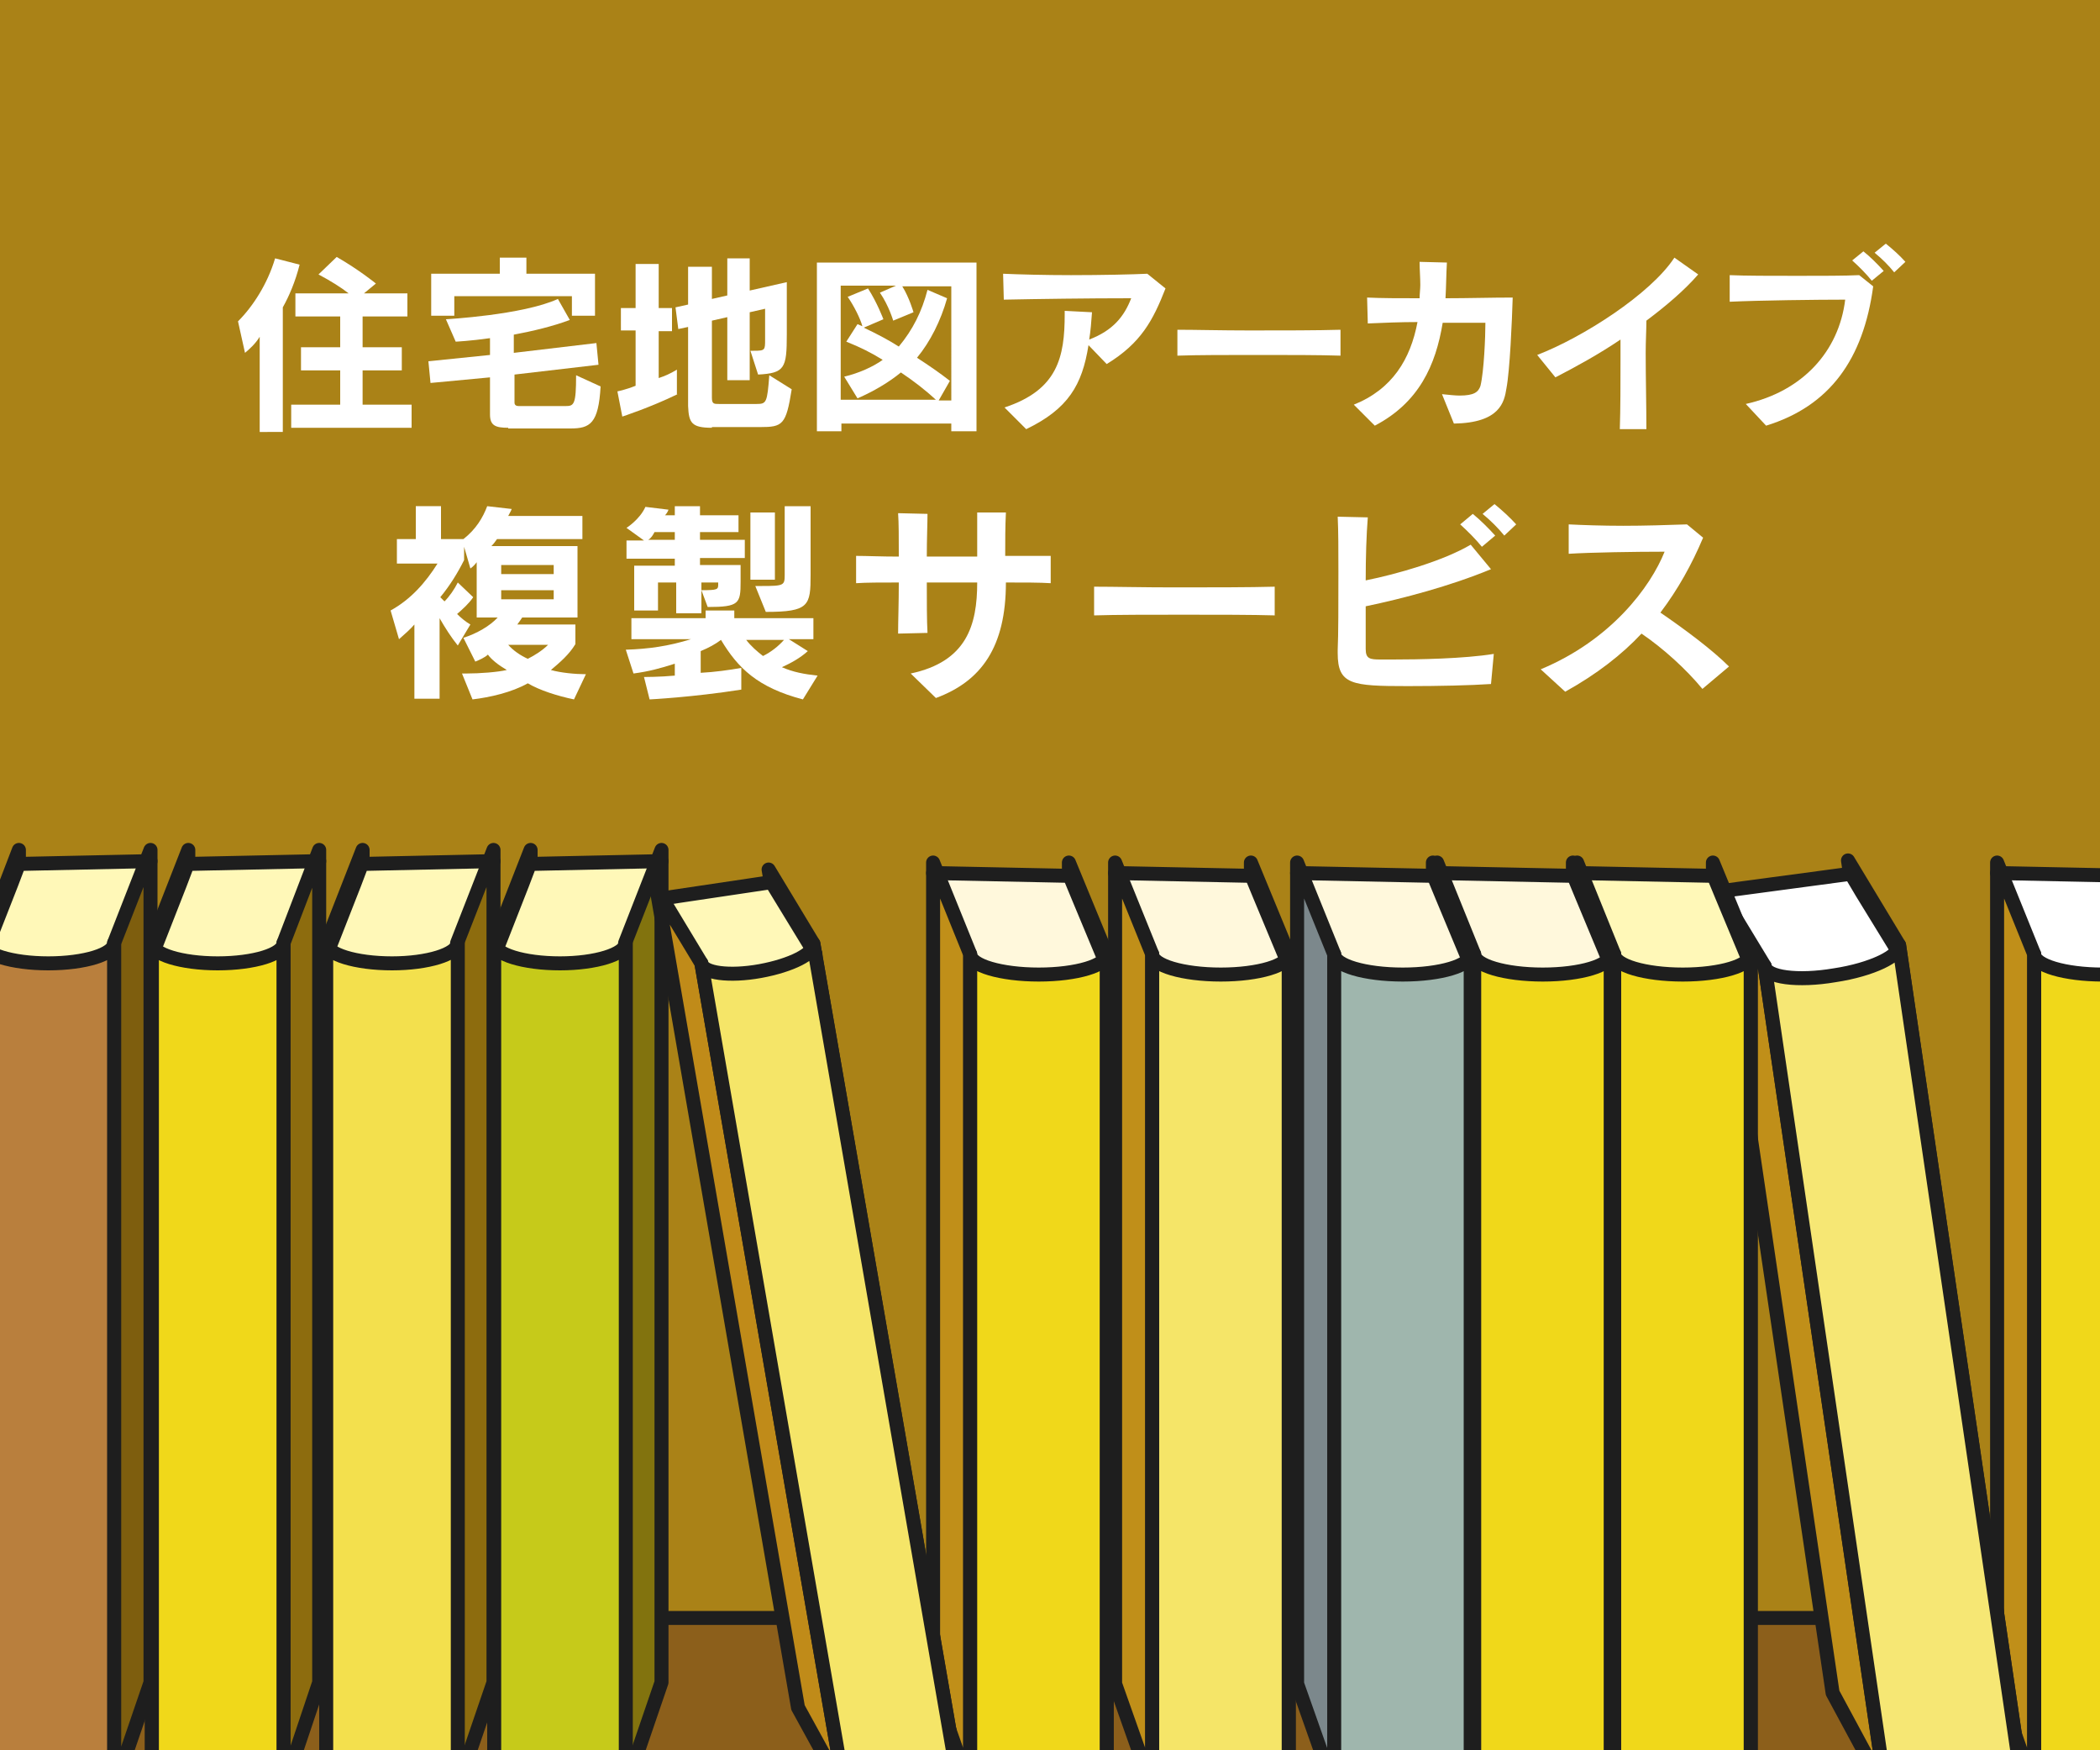
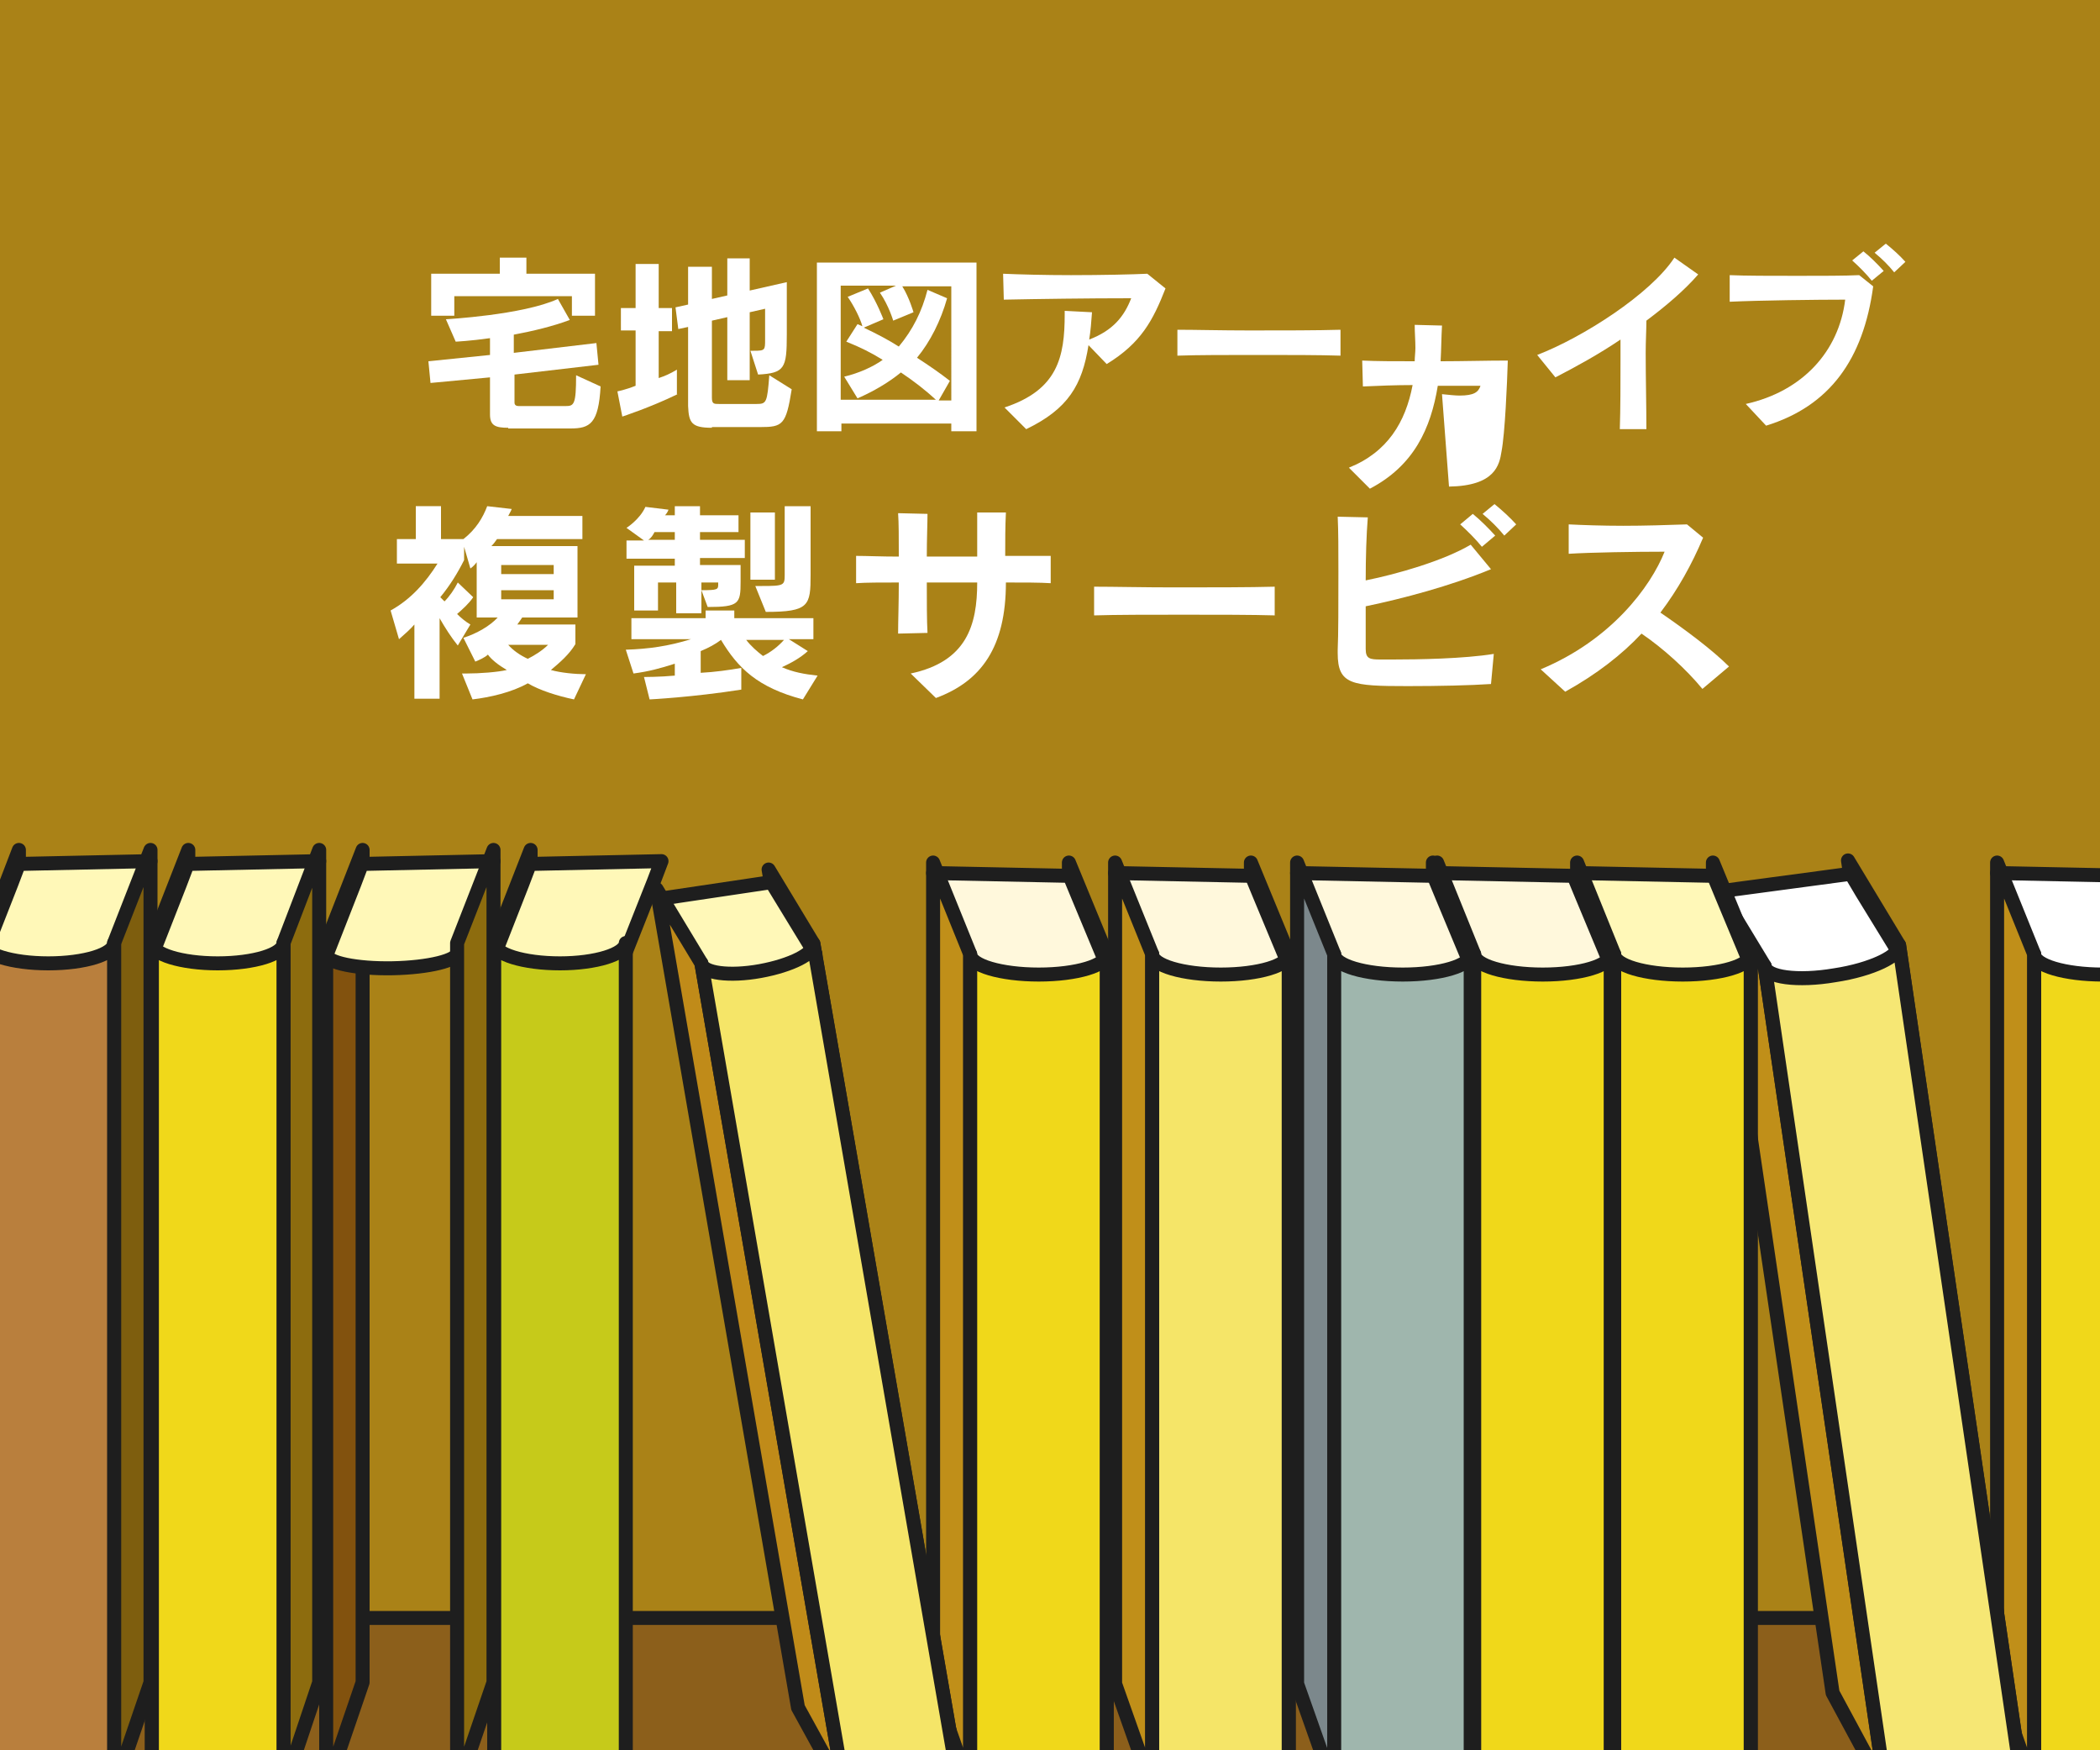
<svg xmlns="http://www.w3.org/2000/svg" xmlns:xlink="http://www.w3.org/1999/xlink" version="1.1" x="0px" y="0px" viewBox="0 0 300 250" style="enable-background:new 0 0 300 250;" xml:space="preserve">
  <style type="text/css">
	.st0{fill:#3C507D;}
	.st1{fill:#B4D2EF;}
	.st2{fill:none;stroke:#FFFFFF;stroke-width:5;stroke-linecap:round;stroke-linejoin:round;stroke-miterlimit:10;}
	.st3{fill:#AA8217;}
	.st4{fill:#DCF082;}
	.st5{fill:#B4E6C8;}
	.st6{fill:#B9E4EC;}
	.st7{fill:#F3C6A8;}
	.st8{fill:#F7E477;}
	
		.st9{fill:none;stroke:#FFFFFF;stroke-width:4;stroke-linecap:round;stroke-linejoin:round;stroke-miterlimit:10;stroke-dasharray:0.2,6;}
	.st10{fill:#FAD2AA;}
	.st11{fill:#FFFFFF;}
	.st12{fill:#FFFFFF;stroke:#1E1E1E;stroke-width:2;stroke-linecap:round;stroke-linejoin:round;stroke-miterlimit:10;}
	.st13{fill:url(#SVGID_1_);}
	.st14{fill:url(#SVGID_00000119105175456950329570000001060377927132836768_);}
	.st15{fill:url(#SVGID_00000147931802498211471170000016517537241642745236_);}
	.st16{fill:none;stroke:#000000;stroke-width:2;stroke-linecap:round;stroke-linejoin:round;stroke-miterlimit:10;}
	
		.st17{clip-path:url(#SVGID_00000081642099065132943650000007786661661987779999_);fill:none;stroke:#FAD2AA;stroke-width:10;stroke-linejoin:round;stroke-miterlimit:10;}
	
		.st18{clip-path:url(#SVGID_00000081642099065132943650000007786661661987779999_);fill:none;stroke:#FAD2AA;stroke-width:3;stroke-linejoin:round;stroke-miterlimit:10;}
	.st19{fill:#FBCFAC;}
	.st20{fill:#E67850;stroke:#1E1E1E;stroke-width:2;stroke-linecap:round;stroke-linejoin:round;stroke-miterlimit:10;}
	.st21{fill:#FCD64E;stroke:#1E1E1E;stroke-width:2;stroke-linecap:round;stroke-linejoin:round;stroke-miterlimit:10;}
	.st22{fill:#FAE678;}
	.st23{fill:#AFE1EB;}
	.st24{clip-path:url(#SVGID_00000103267306166501033000000008150728398689722517_);}
	.st25{fill:#1E1E1E;stroke:#FFFFFF;stroke-width:1.3;stroke-miterlimit:10;}
	.st26{fill:none;stroke:#FFFFFF;stroke-width:3;stroke-miterlimit:10;}
	.st27{fill:none;stroke:#FFFFFF;stroke-width:3;stroke-miterlimit:10;stroke-dasharray:3.988,3.988;}
	.st28{fill:none;stroke:#FFFFFF;stroke-width:3;stroke-miterlimit:10;stroke-dasharray:4;}
	.st29{fill:#FFFFFF;stroke:#1E1E1E;stroke-width:2;stroke-linejoin:round;stroke-miterlimit:10;}
	.st30{fill:#1E1E1E;}
	.st31{fill:none;stroke:#1E1E1E;stroke-width:2;stroke-linecap:round;stroke-linejoin:round;stroke-miterlimit:10;}
	.st32{fill:#F0D81A;}
	.st33{fill:none;stroke:#1E1E1E;stroke-width:2;stroke-linejoin:round;stroke-miterlimit:10;}
	.st34{fill:#D60011;}
	.st35{fill:#E88000;}
	.st36{fill:#EFA323;}
	.st37{fill:#66A2CF;stroke:#1E1E1E;stroke-width:2;stroke-linecap:round;stroke-linejoin:round;stroke-miterlimit:10;}
	.st38{fill:#0064AF;}
	.st39{fill:#588AC9;}
	.st40{fill:#231815;stroke:#231815;stroke-miterlimit:10;}
	
		.st41{clip-path:url(#SVGID_00000147211516497122854300000018200365477749339543_);fill:url(#SVGID_00000179621358933169361160000015371260419000822682_);}
	
		.st42{clip-path:url(#SVGID_00000147211516497122854300000018200365477749339543_);fill:url(#SVGID_00000175302512936124619470000001852404848133823143_);}
	
		.st43{clip-path:url(#SVGID_00000147211516497122854300000018200365477749339543_);fill:url(#SVGID_00000058557316426361697950000012836840564960901043_);}
	
		.st44{clip-path:url(#SVGID_00000147211516497122854300000018200365477749339543_);fill:url(#SVGID_00000052787229148828886990000011903652800072775865_);}
	.st45{clip-path:url(#SVGID_00000147211516497122854300000018200365477749339543_);fill:#FFFFFF;}
	.st46{clip-path:url(#SVGID_00000147211516497122854300000018200365477749339543_);}
	.st47{fill:#E50012;}
	.st48{fill:#F29600;}
	.st49{fill:#F7B52C;}
	.st50{clip-path:url(#SVGID_00000050628525281245796310000001060895884149024407_);}
	.st51{fill:url(#SVGID_00000059283745485377215920000009906558187565283758_);}
	.st52{fill:url(#SVGID_00000049921690898369563000000003843853230289913479_);}
	.st53{fill:url(#SVGID_00000049917270052293446080000016701367645937836438_);}
	.st54{fill:url(#SVGID_00000056390075588934847640000007510913162404693927_);}
	.st55{fill:none;stroke:#231815;stroke-width:0.25;stroke-miterlimit:10;}
	
		.st56{clip-path:url(#SVGID_00000087395632516749984410000014576879962546748049_);fill:url(#SVGID_00000088102955500198298230000017294087128411628167_);}
	
		.st57{clip-path:url(#SVGID_00000087395632516749984410000014576879962546748049_);fill:url(#SVGID_00000177471918611784502610000012106938592729948591_);}
	
		.st58{clip-path:url(#SVGID_00000087395632516749984410000014576879962546748049_);fill:url(#SVGID_00000137833045150069671920000005327126166721746053_);}
	
		.st59{clip-path:url(#SVGID_00000087395632516749984410000014576879962546748049_);fill:url(#SVGID_00000093168459567181212300000016618057746090894760_);}
	.st60{clip-path:url(#SVGID_00000087395632516749984410000014576879962546748049_);fill:#FFFFFF;}
	.st61{clip-path:url(#SVGID_00000087395632516749984410000014576879962546748049_);}
	.st62{fill:#FFFFFF;stroke:#1E1E1E;stroke-linecap:round;stroke-linejoin:round;stroke-miterlimit:10;}
	.st63{fill:#FFFFFF;stroke:#1E1E1E;stroke-width:1.111;stroke-linecap:round;stroke-linejoin:round;stroke-miterlimit:10;}
	.st64{fill:#FDFBE6;stroke:#1E1E1E;stroke-width:1.111;stroke-linecap:round;stroke-linejoin:round;stroke-miterlimit:10;}
	.st65{fill:#FFFFFF;stroke:#1E1E1E;stroke-width:1.222;stroke-linecap:round;stroke-linejoin:round;stroke-miterlimit:10;}
	.st66{fill:#FCF6CC;stroke:#1E1E1E;stroke-width:1.222;stroke-linecap:round;stroke-linejoin:round;stroke-miterlimit:10;}
	.st67{fill:#FFFFFF;stroke:#1E1E1E;stroke-width:1.333;stroke-linecap:round;stroke-linejoin:round;stroke-miterlimit:10;}
	.st68{fill:#FAF2B3;stroke:#1E1E1E;stroke-width:1.333;stroke-linecap:round;stroke-linejoin:round;stroke-miterlimit:10;}
	.st69{fill:#FFFFFF;stroke:#1E1E1E;stroke-width:1.444;stroke-linecap:round;stroke-linejoin:round;stroke-miterlimit:10;}
	.st70{fill:#F8EE99;stroke:#1E1E1E;stroke-width:1.444;stroke-linecap:round;stroke-linejoin:round;stroke-miterlimit:10;}
	.st71{fill:#FFFFFF;stroke:#1E1E1E;stroke-width:1.556;stroke-linecap:round;stroke-linejoin:round;stroke-miterlimit:10;}
	.st72{fill:#F7E980;stroke:#1E1E1E;stroke-width:1.556;stroke-linecap:round;stroke-linejoin:round;stroke-miterlimit:10;}
	.st73{fill:#FFFFFF;stroke:#1E1E1E;stroke-width:1.667;stroke-linecap:round;stroke-linejoin:round;stroke-miterlimit:10;}
	.st74{fill:#F5E567;stroke:#1E1E1E;stroke-width:1.667;stroke-linecap:round;stroke-linejoin:round;stroke-miterlimit:10;}
	.st75{fill:#FFFFFF;stroke:#1E1E1E;stroke-width:1.778;stroke-linecap:round;stroke-linejoin:round;stroke-miterlimit:10;}
	.st76{fill:#F3E14D;stroke:#1E1E1E;stroke-width:1.778;stroke-linecap:round;stroke-linejoin:round;stroke-miterlimit:10;}
	.st77{fill:#FFFFFF;stroke:#1E1E1E;stroke-width:1.889;stroke-linecap:round;stroke-linejoin:round;stroke-miterlimit:10;}
	.st78{fill:#F2DC34;stroke:#1E1E1E;stroke-width:1.889;stroke-linecap:round;stroke-linejoin:round;stroke-miterlimit:10;}
	.st79{fill:#F0D81A;stroke:#1E1E1E;stroke-width:2;stroke-linecap:round;stroke-linejoin:round;stroke-miterlimit:10;}
	.st80{fill:#FFFFFF;stroke:#1A1311;stroke-width:2;stroke-linejoin:round;stroke-miterlimit:10;}
	.st81{clip-path:url(#SVGID_00000029758734574936814230000003838648889189991833_);}
	.st82{fill:#FFFAC6;}
	.st83{clip-path:url(#SVGID_00000018923685211267751660000009655230768683486341_);fill:#F6D500;}
	.st84{fill:#231815;}
	.st85{clip-path:url(#SVGID_00000134971785146081702580000004978804034614560434_);fill:#231815;}
	.st86{clip-path:url(#SVGID_00000134971785146081702580000004978804034614560434_);fill:#F6D500;}
	.st87{clip-path:url(#SVGID_00000134971785146081702580000004978804034614560434_);fill:#FFFFFF;}
	
		.st88{clip-path:url(#SVGID_00000134971785146081702580000004978804034614560434_);fill-rule:evenodd;clip-rule:evenodd;fill:#FFFFFF;}
	.st89{clip-path:url(#SVGID_00000134971785146081702580000004978804034614560434_);fill:#F9E700;}
	.st90{clip-path:url(#SVGID_00000055704686683875030350000006859736087350622105_);fill:#FFFFFF;}
	.st91{clip-path:url(#SVGID_00000055704686683875030350000006859736087350622105_);fill:#F6D500;}
	.st92{clip-path:url(#SVGID_00000013876353323525495810000016958451150013310108_);fill:#FFFFFF;}
	.st93{clip-path:url(#SVGID_00000013876353323525495810000016958451150013310108_);fill:#F6D500;}
	.st94{fill:#986B2F;}
	.st95{clip-path:url(#SVGID_00000124840606466740608940000010433489570080145550_);fill:#BC7E35;}
	.st96{clip-path:url(#SVGID_00000124840606466740608940000010433489570080145550_);fill:#5C370C;}
	.st97{clip-path:url(#SVGID_00000124840606466740608940000010433489570080145550_);fill:#AB6B24;}
	.st98{clip-path:url(#SVGID_00000124840606466740608940000010433489570080145550_);fill:#FFF4CC;}
	.st99{clip-path:url(#SVGID_00000124840606466740608940000010433489570080145550_);fill:#00B3EC;}
	.st100{clip-path:url(#SVGID_00000008135458227748573400000003144354249518662840_);fill:#6FB92C;}
	.st101{clip-path:url(#SVGID_00000008135458227748573400000003144354249518662840_);fill:#FFFFFF;}
	.st102{clip-path:url(#SVGID_00000137849449773452592150000003481098844648197513_);}
	.st103{clip-path:url(#SVGID_00000160169820117486109160000015803033174546255506_);}
	.st104{clip-path:url(#SVGID_00000066489103925829706300000014386974344937258626_);fill:#F2A8C2;}
	.st105{clip-path:url(#SVGID_00000053515311125373323900000008732487307584660905_);}
	.st106{clip-path:url(#SVGID_00000137848064493506213270000008688461314903436214_);fill:#F2A8C2;}
	.st107{clip-path:url(#SVGID_00000124147008331077820940000012359151559152467337_);fill:#5C370C;}
	.st108{clip-path:url(#SVGID_00000124147008331077820940000012359151559152467337_);fill:#A9AAAA;}
	
		.st109{clip-path:url(#SVGID_00000124147008331077820940000012359151559152467337_);fill:none;stroke:#5C370C;stroke-width:0.504;stroke-linecap:round;stroke-linejoin:round;}
	.st110{clip-path:url(#SVGID_00000124147008331077820940000012359151559152467337_);fill:#0087BD;}
	.st111{clip-path:url(#SVGID_00000124147008331077820940000012359151559152467337_);fill:#656464;}
	.st112{clip-path:url(#SVGID_00000124147008331077820940000012359151559152467337_);fill:#888888;}
	.st113{clip-path:url(#SVGID_00000124147008331077820940000012359151559152467337_);fill:#BC7E35;}
	.st114{clip-path:url(#SVGID_00000124147008331077820940000012359151559152467337_);fill:#FFF4CC;}
	.st115{clip-path:url(#SVGID_00000124147008331077820940000012359151559152467337_);fill:none;stroke:#5C370C;stroke-width:0.504;}
	.st116{clip-path:url(#SVGID_00000006692691883088981870000015890505081729316229_);fill:#EAC400;}
	.st117{clip-path:url(#SVGID_00000006692691883088981870000015890505081729316229_);fill:#FFFFFF;}
	.st118{clip-path:url(#SVGID_00000006692691883088981870000015890505081729316229_);fill:#0098CB;}
	.st119{clip-path:url(#SVGID_00000036957155157454833200000012107978949976842644_);}
	.st120{clip-path:url(#SVGID_00000088123659348292666580000008915187760810045119_);}
	.st121{clip-path:url(#SVGID_00000148641311956725616600000007138371868487440010_);}
	.st122{clip-path:url(#SVGID_00000167361352198984584820000015659289177802436785_);}
	.st123{fill:none;stroke:#1E1E1E;stroke-width:0.1;}
	.st124{clip-path:url(#SVGID_00000134934195813253203820000014259267491414681473_);}
	.st125{fill:#403734;}
	.st126{fill:#5892B9;}
	.st127{fill:#3C3C3C;}
	.st128{fill:#DCDCDC;}
	.st129{fill:#969696;}
	.st130{fill:#789BAA;}
	.st131{opacity:0.6;}
	.st132{fill:none;stroke:#C8C8C8;stroke-width:5;stroke-linecap:round;stroke-linejoin:round;stroke-miterlimit:10;}
	.st133{fill:#FBD03E;}
	.st134{fill:none;stroke:#FAE678;stroke-width:3;stroke-miterlimit:10;}
	.st135{fill:none;stroke:#FAE678;stroke-width:3;stroke-linecap:round;stroke-linejoin:round;stroke-miterlimit:10;}
	.st136{fill:#E67850;}
	.st137{fill:#F15A24;stroke:#1E1E1E;stroke-width:2;stroke-linecap:round;stroke-linejoin:round;stroke-miterlimit:10;}
	.st138{fill:#F5F5E6;}
	.st139{fill:#FFFFFF;stroke:#1E1E1E;stroke-width:2;stroke-linecap:round;stroke-linejoin:round;}
	.st140{fill:#6A6A6A;}
	
		.st141{clip-path:url(#SVGID_00000000192978964177616270000017307969586132266657_);fill:none;stroke:#80B1D7;stroke-width:2.133;stroke-dasharray:1.93,0.804;}
	
		.st142{clip-path:url(#SVGID_00000000192978964177616270000017307969586132266657_);fill:none;stroke:#80B1D7;stroke-width:2.133;stroke-dasharray:1.762,1.762;}
	.st143{clip-path:url(#SVGID_00000000192978964177616270000017307969586132266657_);fill:none;stroke:#80B1D7;stroke-width:2.133;}
	.st144{clip-path:url(#SVGID_00000000192978964177616270000017307969586132266657_);fill:none;stroke:#80B1D7;stroke-width:3.997;}
	.st145{clip-path:url(#SVGID_00000000192978964177616270000017307969586132266657_);fill:none;stroke:#80B1D7;stroke-width:2.357;}
	.st146{clip-path:url(#SVGID_00000000192978964177616270000017307969586132266657_);fill:none;stroke:#80B1D7;stroke-width:3.683;}
	.st147{clip-path:url(#SVGID_00000000192978964177616270000017307969586132266657_);fill:none;stroke:#80B1D7;stroke-width:1.255;}
	.st148{clip-path:url(#SVGID_00000000192978964177616270000017307969586132266657_);fill:none;stroke:#80B1D7;stroke-width:5.428;}
	.st149{clip-path:url(#SVGID_00000000192978964177616270000017307969586132266657_);}
	.st150{fill:none;stroke:#80B1D7;stroke-width:0.969;}
	.st151{clip-path:url(#SVGID_00000000192978964177616270000017307969586132266657_);fill:none;stroke:#80B1D7;stroke-width:0.969;}
	.st152{clip-path:url(#SVGID_00000000192978964177616270000017307969586132266657_);fill:none;stroke:#80B1D7;stroke-width:6.01;}
	.st153{fill:none;stroke:#FFFFFF;}
	.st154{fill:#0072C6;}
	.st155{fill:url(#SVGID_00000146486576732553541550000011441697929225682588_);}
	.st156{fill:url(#SVGID_00000122688341338138461670000004572810965357477034_);}
	.st157{fill:url(#SVGID_00000002344742892648368060000011302506982326656385_);}
	.st158{fill:#BCB4DC;stroke:#1E1E1E;stroke-width:2;stroke-linecap:round;stroke-linejoin:round;stroke-miterlimit:10;}
	.st159{fill:#7882B4;}
	.st160{fill:#D2B4DC;stroke:#1E1E1E;stroke-width:2;stroke-linecap:round;stroke-linejoin:round;stroke-miterlimit:10;}
	.st161{fill:#FBD03E;stroke:#1E1E1E;stroke-width:2;stroke-linecap:round;stroke-linejoin:round;stroke-miterlimit:10;}
	.st162{fill:#1E4696;}
	.st163{fill:#009AA3;}
	.st164{fill:#D6AF00;}
	.st165{fill:#D96500;}
	.st166{fill:#549635;}
	.st167{fill:#506EB4;stroke:#1E1E1E;stroke-width:2;stroke-linecap:round;stroke-linejoin:round;stroke-miterlimit:10;}
	.st168{fill:#1E1E1E;stroke:#1E1E1E;stroke-width:2;stroke-linecap:round;stroke-linejoin:round;stroke-miterlimit:10;}
	.st169{fill:none;stroke:#96A0D2;stroke-width:5;stroke-linecap:round;stroke-linejoin:round;stroke-miterlimit:10;}
	.st170{fill:#F3CE9A;stroke:#1E1E1E;stroke-width:2;stroke-linecap:round;stroke-linejoin:round;stroke-miterlimit:10;}
	.st171{fill:#8C5F1B;stroke:#1E1E1E;stroke-width:2;stroke-linecap:round;stroke-linejoin:round;stroke-miterlimit:10;}
	.st172{fill:#924F0F;stroke:#1E1E1E;stroke-width:2;stroke-linecap:round;stroke-linejoin:round;stroke-miterlimit:10;}
	.st173{fill:#C08F19;stroke:#1E1E1E;stroke-width:2;stroke-linecap:round;stroke-linejoin:round;stroke-miterlimit:10;}
	.st174{fill:#EADF39;}
	.st175{fill:#F6E774;stroke:#1E1E1E;stroke-width:2;stroke-linecap:round;stroke-linejoin:round;stroke-miterlimit:10;}
	.st176{fill:#FFF8B8;stroke:#1E1E1E;stroke-width:2;stroke-linecap:round;stroke-linejoin:round;stroke-miterlimit:10;}
	.st177{fill:#FFF8DC;stroke:#1E1E1E;stroke-width:2;stroke-linecap:round;stroke-linejoin:round;stroke-miterlimit:10;}
	.st178{fill:#7C888C;stroke:#1E1E1E;stroke-width:2;stroke-linecap:round;stroke-linejoin:round;stroke-miterlimit:10;}
	.st179{fill:#9FB6AD;stroke:#1E1E1E;stroke-width:2;stroke-linecap:round;stroke-linejoin:round;stroke-miterlimit:10;}
	.st180{fill:#F5E568;stroke:#1E1E1E;stroke-width:2;stroke-linecap:round;stroke-linejoin:round;stroke-miterlimit:10;}
	.st181{fill:#195C20;stroke:#1E1E1E;stroke-width:2;stroke-linecap:round;stroke-linejoin:round;stroke-miterlimit:10;}
	.st182{fill:#7E5E0E;stroke:#1E1E1E;stroke-width:2;stroke-linecap:round;stroke-linejoin:round;stroke-miterlimit:10;}
	.st183{fill:#B97F3D;stroke:#1E1E1E;stroke-width:2;stroke-linecap:round;stroke-linejoin:round;stroke-miterlimit:10;}
	.st184{fill:#111111;stroke:#1E1E1E;stroke-width:2;stroke-linecap:round;stroke-linejoin:round;stroke-miterlimit:10;}
	.st185{fill:#8D6C0E;stroke:#1E1E1E;stroke-width:2;stroke-linecap:round;stroke-linejoin:round;stroke-miterlimit:10;}
	.st186{fill:#82520E;stroke:#1E1E1E;stroke-width:2;stroke-linecap:round;stroke-linejoin:round;stroke-miterlimit:10;}
	.st187{fill:#F3E04D;stroke:#1E1E1E;stroke-width:2;stroke-linecap:round;stroke-linejoin:round;stroke-miterlimit:10;}
	.st188{fill:#82730E;stroke:#1E1E1E;stroke-width:2;stroke-linecap:round;stroke-linejoin:round;stroke-miterlimit:10;}
	.st189{fill:#C6CA1A;stroke:#1E1E1E;stroke-width:2;stroke-linecap:round;stroke-linejoin:round;stroke-miterlimit:10;}
	.st190{fill:#C08B19;stroke:#1E1E1E;stroke-width:2;stroke-linecap:round;stroke-linejoin:round;stroke-miterlimit:10;}
	.st191{fill:url(#SVGID_00000178180510832488177010000007971632272848582329_);}
	.st192{fill:url(#SVGID_00000103249335202163861590000004325784407675082648_);}
	.st193{fill:url(#SVGID_00000181789575130657785560000017935240023958894768_);}
	.st194{fill:#FEDE0A;stroke:#1E1E1E;stroke-width:2;stroke-linecap:round;stroke-linejoin:round;stroke-miterlimit:10;}
	.st195{fill:#F9D44E;stroke:#1E1E1E;stroke-width:2;stroke-linecap:round;stroke-linejoin:round;stroke-miterlimit:10;}
	.st196{fill:#DE2013;}
	.st197{fill:#EC9008;}
	.st198{fill:#F1AE2D;}
	.st199{fill:url(#SVGID_00000070832053515152153170000013838972264003150765_);}
	.st200{fill:url(#SVGID_00000170966124486585566040000013550255760889817016_);}
	.st201{fill:url(#SVGID_00000085225271262417125240000003901098184090152364_);}
	
		.st202{clip-path:url(#SVGID_00000097481338738981248120000003128868259423846579_);fill:none;stroke:#F8D0A8;stroke-width:7;stroke-linejoin:round;stroke-miterlimit:10;}
	
		.st203{clip-path:url(#SVGID_00000097481338738981248120000003128868259423846579_);fill:none;stroke:#F8D0A8;stroke-width:3;stroke-linejoin:round;stroke-miterlimit:10;}
	.st204{fill:#F8D0A8;}
	.st205{fill:#F9CDAA;}
	.st206{fill:#E47650;stroke:#1E1E1E;stroke-width:2;stroke-linecap:round;stroke-linejoin:round;stroke-miterlimit:10;}
	.st207{fill:#0064AF;stroke:#1E1E1E;stroke-width:2;stroke-linecap:round;stroke-linejoin:round;stroke-miterlimit:10;}
	.st208{fill:#6373BD;}
	.st209{fill:#FFFFFF;stroke:#FFFFFF;stroke-width:0.5;}
	.st210{fill:#263D6F;}
	.st211{fill:#6373BD;stroke:#6373BD;stroke-width:0.75;stroke-linecap:round;stroke-linejoin:round;}
	.st212{fill:#FFFFFF;stroke:#FFFFFF;stroke-width:0.5;stroke-linejoin:round;}
	.st213{fill:#F9D9DB;}
	.st214{fill:url(#SVGID_00000057136494668296765800000011189185601010610304_);}
	.st215{fill:url(#SVGID_00000066483489779475202200000006697284587881051280_);}
	.st216{fill:url(#SVGID_00000140004842076950040060000009144794928173311423_);}
	.st217{fill:#BCB4DC;}
	.st218{fill:#1E1E1E;stroke:#1E1E1E;}
	.st219{fill:#1E1E1E;stroke:#1E1E1E;stroke-miterlimit:10;}
	.st220{fill:#007878;}
	.st221{fill:#E6E6E6;stroke:#1E1E1E;stroke-width:2;stroke-linecap:round;stroke-linejoin:round;stroke-miterlimit:10;}
	.st222{fill:#32AAAA;stroke:#1E1E1E;stroke-width:2;stroke-linecap:round;stroke-linejoin:round;stroke-miterlimit:10;}
	.st223{fill:#32A03C;}
	.st224{fill:#64AA19;stroke:#1E1E1E;stroke-width:2;stroke-linecap:round;stroke-linejoin:round;stroke-miterlimit:10;}
	.st225{fill:#5F4904;}
</style>
  <g id="レイヤー_2">
    <rect x="-5.3" y="-4" class="st3" width="310.8" height="263.4" />
  </g>
  <g id="レイヤー_1">
    <g>
      <g>
        <defs>
          <rect id="SVGID_00000083793424679587182630000012884058684227099265_" x="324.5" y="-436.8" width="124.5" height="230.3" />
        </defs>
        <clipPath id="SVGID_00000078723359254799388330000009935246118518316942_">
          <use xlink:href="#SVGID_00000083793424679587182630000012884058684227099265_" style="overflow:visible;" />
        </clipPath>
        <path style="clip-path:url(#SVGID_00000078723359254799388330000009935246118518316942_);fill:none;stroke:#80B1D7;stroke-width:5.428;" d="     M424.3,142.8L411.8,2.9l-4.6-22.2l-15.1-31.4l-31.2-32l-29.1-44.7c-5.3-8.1-10.9-15.3-17.6-22.2c-6.3-6.6-11.1-14.1-14.5-22.7     L281.4-214l-22.3-62.5l-6.3-5L242-315.7l24.6-52.3l11.6-50.6l-1.7-18.5c-0.5-5.7,0.2-11.2,2.3-16.6l35-90.1" />
      </g>
    </g>
    <rect x="-19.5" y="231.1" class="st171" width="348" height="37.8" />
    <g>
      <path class="st12" d="M310,137.6l-4-9.6l0,0l-1.2-2.9l-19.5-0.4l1.2,2.9h0l4.2,10l0,0c0.1,1.1,4.4,2.1,9.7,2.2    c5.4,0.1,9.8-0.7,9.8-1.8C310.1,137.9,310.1,137.7,310,137.6z" />
      <polygon class="st173" points="285.3,240.5 290.6,255.5 290.6,136.3 285.3,123.2   " />
      <g>
        <path class="st79" d="M300.4,139.2c5.4,0,9.7-1.3,9.7-2.9v119.2h-19.5V136.3C290.6,137.9,295,139.2,300.4,139.2z" />
      </g>
    </g>
    <g>
      <polygon class="st172" points="281,238.9 288.6,252.9 271.3,135 264,122.9   " />
      <path class="st12" d="M271.4,136.3l-5.4-8.8l0,0l-1.6-2.7l-19.4,2.6l1.6,2.7l0,0l5.6,9.2l0,0c0.2,1.1,4.6,1.4,9.9,0.7    c5.3-0.7,9.5-2.2,9.4-3.3C271.5,136.5,271.5,136.4,271.4,136.3z" />
      <polygon class="st173" points="261.8,241.8 269.4,255.9 252.1,138 244.7,125.8   " />
      <g>
        <path class="st175" d="M262.1,139.3c5.3-0.8,9.4-2.8,9.2-4.3l17.3,117.9l-19.2,3L252.1,138C252.3,139.6,256.8,140.2,262.1,139.3z     " />
      </g>
    </g>
    <g>
      <polygon class="st172" points="244.7,240.5 250.1,255.5 250.1,136.3 244.7,123.2   " />
      <path class="st176" d="M250,137.6l-4-9.6l0,0l-1.2-2.9l-19.5-0.4l1.2,2.9h0l4.2,10l0,0c0.1,1.1,4.4,2.1,9.7,2.2    c5.4,0.1,9.8-0.7,9.8-1.8C250.1,137.9,250.1,137.7,250,137.6z" />
      <polygon class="st173" points="225.3,240.5 230.6,255.5 230.6,136.3 225.3,123.2   " />
      <g>
        <path class="st79" d="M240.4,139.2c5.4,0,9.7-1.3,9.7-2.9v119.2h-19.5V136.3C230.6,137.9,235,139.2,240.4,139.2z" />
      </g>
    </g>
    <g>
-       <polygon class="st172" points="224.7,240.5 230.1,255.5 230.1,136.3 224.7,123.2   " />
      <path class="st177" d="M230,137.6l-4-9.6l0,0l-1.2-2.9l-19.5-0.4l1.2,2.9h0l4.2,10l0,0c0.1,1.1,4.4,2.1,9.7,2.2    c5.4,0.1,9.8-0.7,9.8-1.8C230.1,137.9,230.1,137.7,230,137.6z" />
      <polygon class="st173" points="205.3,240.5 210.6,255.5 210.6,136.3 205.3,123.2   " />
      <g>
        <path class="st79" d="M220.4,139.2c5.4,0,9.7-1.3,9.7-2.9v119.2h-19.5V136.3C210.6,137.9,215,139.2,220.4,139.2z" />
      </g>
    </g>
    <g>
      <polygon class="st172" points="204.7,240.5 210.1,255.5 210.1,136.3 204.7,123.2   " />
      <path class="st177" d="M210,137.6l-4-9.6l0,0l-1.2-2.9l-19.5-0.4l1.2,2.9h0l4.2,10l0,0c0.1,1.1,4.4,2.1,9.7,2.2    c5.4,0.1,9.8-0.7,9.8-1.8C210.1,137.9,210.1,137.7,210,137.6z" />
      <polygon class="st178" points="185.3,240.5 190.6,255.5 190.6,136.3 185.3,123.2   " />
      <g>
        <path class="st179" d="M200.4,139.2c5.4,0,9.7-1.3,9.7-2.9v119.2h-19.5V136.3C190.6,137.9,195,139.2,200.4,139.2z" />
      </g>
    </g>
    <g>
      <polygon class="st172" points="178.7,240.5 184.1,255.5 184.1,136.3 178.7,123.2   " />
      <path class="st177" d="M184,137.6l-4-9.6l0,0l-1.2-2.9l-19.5-0.4l1.2,2.9h0l4.2,10l0,0c0.1,1.1,4.4,2.1,9.7,2.2    c5.4,0.1,9.8-0.7,9.8-1.8C184.1,137.9,184.1,137.7,184,137.6z" />
      <polygon class="st173" points="159.3,240.5 164.6,255.5 164.6,136.3 159.3,123.2   " />
      <g>
        <path class="st180" d="M174.4,139.2c5.4,0,9.7-1.3,9.7-2.9v119.2h-19.5V136.3C164.6,137.9,169,139.2,174.4,139.2z" />
      </g>
    </g>
    <g>
      <polygon class="st172" points="152.7,240.5 158.1,255.5 158.1,136.3 152.7,123.2   " />
      <path class="st177" d="M158,137.6l-4-9.6l0,0l-1.2-2.9l-19.5-0.4l1.2,2.9h0l4.2,10l0,0c0.1,1.1,4.4,2.1,9.7,2.2    c5.4,0.1,9.8-0.7,9.8-1.8C158.1,137.9,158.1,137.7,158,137.6z" />
      <polygon class="st173" points="133.3,240.5 138.6,255.5 138.6,136.3 133.3,123.2   " />
      <g>
        <path class="st79" d="M148.4,139.2c5.4,0,9.7-1.3,9.7-2.9v119.2h-19.5V136.3C138.6,137.9,143,139.2,148.4,139.2z" />
      </g>
    </g>
    <g>
      <polygon class="st181" points="2.7,240.3 -2.4,255.5 -2.4,134.7 2.7,121.4   " />
      <path class="st176" d="M21.5,123l-18.8,0.4l-1.1,2.9l0,0l-3.8,9.7c-0.1,0.1-0.1,0.2-0.1,0.4l0,0l0,0l0,0c0,1.1,4.2,2,9.4,1.9    c5.1-0.1,9.3-1.1,9.3-2.3l0,0l4-10.1h0L21.5,123z" />
      <polygon class="st182" points="21.5,240.3 16.3,255.5 16.3,134.7 21.5,121.4   " />
      <g>
        <path class="st183" d="M6.9,137.6c-5.2,0-9.4-1.3-9.4-2.9v120.8h18.8V134.7C16.3,136.3,12.1,137.6,6.9,137.6z" />
      </g>
    </g>
    <g>
      <polygon class="st184" points="26.9,240.3 21.7,255.5 21.7,134.7 26.9,121.4   " />
      <path class="st176" d="M45.6,123l-18.8,0.4l-1.1,2.9l0,0l-3.8,9.7c-0.1,0.1-0.1,0.2-0.1,0.4l0,0l0,0l0,0c0,1.1,4.2,2,9.4,1.9    c5.1-0.1,9.3-1.1,9.3-2.3l0,0l4-10.1h0L45.6,123z" />
      <polygon class="st185" points="45.6,240.3 40.5,255.5 40.5,134.7 45.6,121.4   " />
      <g>
        <path class="st79" d="M31.1,137.6c-5.2,0-9.4-1.3-9.4-2.9v120.8h18.8V134.7C40.5,136.3,36.3,137.6,31.1,137.6z" />
      </g>
    </g>
    <g>
      <polygon class="st186" points="51.8,240.3 46.6,255.5 46.6,134.7 51.8,121.4   " />
      <path class="st176" d="M70.5,123l-18.8,0.4l-1.1,2.9l0,0l-3.8,9.7c-0.1,0.1-0.1,0.2-0.1,0.4l0,0l0,0l0,0c0,1.1,4.2,2,9.4,1.9    c5.1-0.1,9.3-1.1,9.3-2.3l0,0l4-10.1h0L70.5,123z" />
      <polygon class="st185" points="70.5,240.3 65.3,255.5 65.3,134.7 70.5,121.4   " />
      <g>
-         <path class="st187" d="M56,137.6c-5.2,0-9.4-1.3-9.4-2.9v120.8h18.8V134.7C65.3,136.3,61.1,137.6,56,137.6z" />
-       </g>
+         </g>
    </g>
    <g>
      <polygon class="st186" points="75.8,240.3 70.6,255.5 70.6,134.7 75.8,121.4   " />
      <path class="st176" d="M94.5,123l-18.8,0.4l-1.1,2.9l0,0l-3.8,9.7c-0.1,0.1-0.1,0.2-0.1,0.4l0,0l0,0l0,0c0,1.1,4.2,2,9.4,1.9    c5.1-0.1,9.3-1.1,9.3-2.3l0,0l4-10.1h0L94.5,123z" />
-       <polygon class="st188" points="94.5,240.3 89.3,255.5 89.3,134.7 94.5,121.4   " />
      <g>
        <path class="st189" d="M80,137.6c-5.2,0-9.4-1.3-9.4-2.9v120.8h18.8V134.7C89.3,136.3,85.1,137.6,80,137.6z" />
      </g>
    </g>
    <g>
      <polygon class="st172" points="130,241.1 136.7,253.3 116.2,134.8 109.8,124.2   " />
      <path class="st176" d="M95.5,130.7L95.5,130.7l-1.4-2.3l16.1-2.4l1.4,2.3l0,0l4.7,7.7c0.1,0.1,0.2,0.2,0.2,0.3    c0.1,1-3.3,2.3-7.8,3c-4.4,0.7-8.1,0.4-8.3-0.5l0,0L95.5,130.7z" />
      <polygon class="st190" points="114,243.9 120.7,256.1 100.2,137.6 93.8,127   " />
      <g>
        <path class="st180" d="M108.6,138.7c4.4-0.8,7.8-2.5,7.6-3.9l20.5,118.5l-16,2.8l-20.5-118.5C100.4,139,104.2,139.5,108.6,138.7z     " />
      </g>
    </g>
    <g>
      <g>
-         <path class="st11" d="M37.1,61.6V48.1c-0.6,1-1.5,1.8-2.1,2.3l-1-4.5c2.1-2.1,4.2-5.3,5.3-9l3.5,0.9c-0.6,2.4-1.5,4.5-2.4,6.1     v17.8H37.1z M41.6,61.1v-3.3h7v-4.9h-5.6v-3.3h5.6v-4.4h-6.4v-3.3h7.6c-1-0.8-2.6-1.8-4.3-2.7l2.6-2.5c3.3,1.9,5.6,3.8,5.6,3.8     L52,41.9h6.2v3.3h-6.4v4.4h5.6v3.3h-5.6v4.9h7v3.3H41.6z" />
        <path class="st11" d="M72.6,61.1c-1.8,0-2.6-0.3-2.6-1.9v-5.3l-8.5,0.8l-0.3-3.1l8.8-0.9v-2.4c-2.8,0.4-4.9,0.5-4.9,0.5l-1.4-3.2     c0,0,11-0.6,16-2.9l1.7,3c-2.4,0.9-5.3,1.6-8,2.1v2.6L85.2,49l0.3,3.1l-12,1.4v4c0,0.4,0.3,0.5,0.6,0.5h6.7     c1.2,0,1.5-0.2,1.5-4.4l3.5,1.6c-0.3,5.3-1.5,6-4.3,6H72.6z M81.7,45.1v-2.8H64.9v2.8h-3.3v-6h9.8v-2.3h3.8v2.3H85v6H81.7z" />
        <path class="st11" d="M96.8,56.3c-3.9,1.9-7.9,3.2-7.9,3.2l-0.7-3.6c0,0,1.1-0.2,2.6-0.8v-7.9h-2.1V44h2.1v-6.3h3.3V44h1.9v3.3     h-1.9V54c0.9-0.3,1.6-0.6,2.6-1.2V56.3z M101.7,61.1c-2.9,0-3.3-0.7-3.4-3.1V46.7L96.9,47l-0.4-3.1l1.8-0.4v-5.4h3.4v4.6l2.2-0.5     v-5.3h3.2v4.6l5.3-1.2v7.5c0,4.8-0.3,5.5-4.1,5.7l-1.1-3.4h0.5c1.6,0,1.6-0.1,1.6-1.6v-4.4l-2.2,0.5v9.7h-3.2v-9l-2.2,0.5v11     c0,0.9,0.3,0.9,1,0.9h5.4c1.4,0,1.5-0.2,1.8-4.1l3.2,2c-0.8,5.1-1.3,5.4-4.5,5.4H101.7z" />
        <path class="st11" d="M135.9,61.6v-1.1h-15.7v1.1h-3.5V37.5h22.8v24.1H135.9z M135.9,40.9h-7c1,1.6,1.6,3.7,1.6,3.7l-2.9,1.2     c0,0-0.6-2.1-1.9-4l2.3-1h-7.9v16.3h13.6c-1.4-1.3-3.2-2.7-5-3.9c-1.7,1.4-3.9,2.7-6.2,3.7l-1.9-3.1c2.1-0.5,4.1-1.4,5.5-2.4     c-1.6-1-3.2-1.8-5.2-2.6l1.6-2.5l0.7,0.3c-0.3-1.1-1.2-2.9-2.1-4.2l2.9-1.2c1.3,2,2.2,4.4,2.2,4.4l-2.8,1.2     c1.9,0.9,3.6,1.8,5,2.7c2-2.4,3.3-5,4.1-8.1l2.8,1.2c-0.9,3.2-2.4,6.2-4.3,8.5c1.7,1.1,3.3,2.2,4.7,3.3l-1.6,2.8h1.8V40.9z" />
        <path class="st11" d="M155.5,49.3c-0.9,5.7-2.9,9.1-8.9,12l-3.1-3.1c7.6-2.5,8.6-7.2,8.6-13.3v-0.5l3.9,0.2     c-0.1,1.4-0.2,2.7-0.4,3.9c3.4-1.3,5-3.3,6-5.9c-6.2,0-13.3,0.1-18.2,0.2l-0.1-3.7c2.3,0.1,6,0.2,9.7,0.2c4.4,0,8.8-0.1,10.9-0.2     l2.6,2.1c-1.8,4.6-3.5,7.8-8.4,10.8L155.5,49.3z" />
        <path class="st11" d="M191.5,50.8c-3-0.1-7.4-0.1-11.8-0.1s-8.7,0-11.5,0.1v-3.7c2.6,0,6.3,0.1,10.3,0.1c4.8,0,9.7,0,13-0.1V50.8     z" />
-         <path class="st11" d="M206,56.3c1,0.1,1.9,0.2,2.5,0.2c2.1,0,2.7-0.5,3-1.4c0.5-2.1,0.7-7,0.7-9h-6.1c-1,6.1-3.4,11.4-9.7,14.7     l-3-3c5.5-2.2,8.1-6.5,9.1-11.8c-2.4,0-4.9,0.1-7.1,0.2l-0.1-3.7c2.1,0.1,4.6,0.1,7.5,0.1c0-0.6,0.1-1.3,0.1-1.9     c0-1.1-0.1-2.2-0.1-3.3l3.9,0.1c-0.1,1.7-0.1,3.4-0.2,5.1c3.2,0,6.5-0.1,9.6-0.1c-0.1,3.3-0.4,10.4-0.9,13     c-0.3,1.9-0.9,4.9-7.5,5L206,56.3z" />
+         <path class="st11" d="M206,56.3c1,0.1,1.9,0.2,2.5,0.2c2.1,0,2.7-0.5,3-1.4h-6.1c-1,6.1-3.4,11.4-9.7,14.7     l-3-3c5.5-2.2,8.1-6.5,9.1-11.8c-2.4,0-4.9,0.1-7.1,0.2l-0.1-3.7c2.1,0.1,4.6,0.1,7.5,0.1c0-0.6,0.1-1.3,0.1-1.9     c0-1.1-0.1-2.2-0.1-3.3l3.9,0.1c-0.1,1.7-0.1,3.4-0.2,5.1c3.2,0,6.5-0.1,9.6-0.1c-0.1,3.3-0.4,10.4-0.9,13     c-0.3,1.9-0.9,4.9-7.5,5L206,56.3z" />
        <path class="st11" d="M231.4,61.4c0.1-3,0.1-6.7,0.1-10v-2.9c-3.1,2.1-6.4,3.9-9.3,5.4l-2.6-3.2c6.5-2.5,16.2-8.7,19.6-13.9     l3.4,2.4c-2,2.3-4.6,4.5-7.4,6.6c0,1.3-0.1,2.9-0.1,4.6c0,3.5,0.1,7.6,0.1,10.9H231.4z" />
        <path class="st11" d="M249.4,57.7c8.1-1.8,13.3-7.5,14.2-14.9c-4,0-12.3,0.1-16.5,0.3l0-3.8c2.2,0.1,5.9,0.1,9.7,0.1     c3.4,0,6.8,0,8.8-0.1l2,1.6c-1.4,10.4-6.2,17.1-15.3,19.9L249.4,57.7z M267.4,40.1c-0.8-1-1.8-2-2.8-2.9l1.6-1.3     c1,0.8,2,1.8,2.9,2.8L267.4,40.1z M270.6,38.9c-0.8-1-1.7-1.9-2.8-2.8l1.6-1.3c1,0.8,2,1.7,2.8,2.6L270.6,38.9z" />
        <path class="st11" d="M82,99.9c-2.4-0.5-4.9-1.3-6.6-2.3c-2.3,1.3-5.4,2-7.9,2.3L66,96.2h0.6c2,0,4.5-0.2,5.8-0.5     c-1.2-0.7-2.2-1.5-2.7-2.2c-0.4,0.4-1.3,0.8-1.8,1l-1.7-3.4c1.9-0.6,3.8-1.7,4.9-2.9h-3v-7.9c-0.2,0.3-0.6,0.7-0.9,0.9l-0.9-3.1     v1.9c-0.9,1.8-2,3.6-3.4,5.3c0.2,0.2,0.4,0.4,0.6,0.6c0.7-0.7,1.4-1.7,1.9-2.7l2.2,2.1c-0.6,0.9-1.5,1.7-2.3,2.4     c0.5,0.5,1.2,1.1,1.9,1.5l-1.8,3c-0.9-1.1-1.8-2.5-2.6-3.9v11.5h-3.6V89.2c-0.6,0.7-1.3,1.3-2.2,2.1l-1.2-4.1     c2.9-1.6,5-4,6.7-6.7h-5.8v-3.5h2.7v-4.7H63v4.7h3.2c1.8-1.4,2.8-3.1,3.4-4.7l3.5,0.4c-0.1,0.3-0.3,0.6-0.5,1h10.6V77H71     c-0.2,0.3-0.5,0.7-0.8,1h12.3v10.2h-7.9c-0.2,0.3-0.4,0.6-0.7,1h8.3V92c-0.9,1.5-2.2,2.6-3.5,3.7c1.4,0.4,3.5,0.6,5,0.6L82,99.9z      M79.1,80.7h-7.5V82h7.5V80.7z M79.1,84.3h-7.5v1.3h7.5V84.3z M72.6,92.1c0.7,0.8,1.7,1.5,2.8,2c1-0.5,2.1-1.2,2.9-2H72.6z" />
        <path class="st11" d="M114.7,99.9c-6.5-1.7-9.3-4.5-11.7-8.5c-0.8,0.6-1.7,1.1-2.9,1.6v3.1c2-0.1,4.1-0.4,5.8-0.7v3.1     c-7,1.1-13.1,1.4-13.1,1.4L92,96.7c0,0,2.3,0,4.4-0.2v-1.7c-2.2,0.7-3.7,1.1-5.9,1.4l-1.1-3.4c3.2-0.1,6.1-0.5,9.3-1.5h-8.5v-3     h10.6v-1.1h4.1v1.1h11.3v3h-3.5l2.7,1.7c-1.1,1-2.4,1.7-3.7,2.3c1.6,0.7,3.2,1,5.1,1.2L114.7,99.9z M100.2,84.3     c2.3,0,2.4-0.1,2.4-0.8v-0.3h-2.4v4.4h-3.6v-4.4H94v4h-3.4v-6.4h5.8v-1h-6.9v-2.6H92l-2.5-1.8c0,0,1.9-1.2,2.7-3l3.3,0.4     c-0.1,0.3-0.3,0.6-0.5,0.8h1.4v-1.3h3.6v1.3h5.5V76h-5.5v1.1h6.4v2.6h-6.4v1h5.8v2.4c0,3.1-0.2,3.6-4.7,3.6L100.2,84.3z M96.5,76     h-3c-0.2,0.4-0.5,0.9-0.9,1.1h3.8V76z M106.6,91.4c0.7,0.9,1.5,1.6,2.4,2.3c1.2-0.6,2.2-1.4,3-2.3H106.6z M107.2,82.8v-9.6h3.5     v9.6H107.2z M107.9,83.7h1c3.1,0,3.2-0.1,3.2-1.6v-9.8h3.7v9.8c0,4.4-0.2,5.3-6.4,5.3L107.9,83.7z" />
        <path class="st11" d="M130.1,96.2c8-1.7,9.5-6.9,9.5-13h-7.2c0,2.7,0,5.5,0.1,7.2l-4.2,0.1c0-1.7,0.1-4.4,0.1-7.3     c-2.5,0-4.7,0-6.1,0.1v-3.9c1.5,0,3.6,0.1,6.1,0.1c0-2.6,0-4.9-0.1-6.2l4.2,0.1c0,1.3-0.1,3.6-0.1,6.1h7.2c0-2.1,0-4.2,0-6.3h4.1     c-0.1,2-0.1,4.1-0.1,6.2c2.6,0,4.9,0,6.5,0v3.9c-1.5-0.1-3.8-0.1-6.4-0.1c0,9.2-3.5,14.1-10,16.5L130.1,96.2z" />
        <path class="st11" d="M182.2,87.9c-3.3-0.1-8.2-0.1-13.1-0.1s-9.7,0-12.8,0.1v-4.1c2.8,0,7,0.1,11.4,0.1c5.3,0,10.8,0,14.4-0.1     V87.9z" />
        <path class="st11" d="M213,97.7c-3,0.2-7.4,0.3-11.9,0.3c-8,0-10-0.2-10-4.7v-0.5c0.1-2,0.1-6.6,0.1-11.1c0-3,0-5.9-0.1-7.9     l4.3,0.1c-0.2,2.5-0.3,5.7-0.3,9c4.5-0.9,11.1-2.8,15-5.1l2.9,3.5c-5.8,2.4-12.6,4.2-17.9,5.3c0,1.2,0,2.3,0,3.3c0,1,0,2,0,2.8     c0,1.4,0.6,1.5,2.1,1.5h1.8c3.5,0,10.1-0.1,14.4-0.8L213,97.7z M211.7,78.1c-0.9-1.1-2-2.2-3.1-3.2l1.8-1.5     c1.1,0.9,2.2,2,3.2,3.1L211.7,78.1z M214.9,76.5c-0.9-1.1-1.9-2.1-3.1-3.1l1.7-1.4c1.1,0.9,2.2,1.9,3.1,2.9L214.9,76.5z" />
        <path class="st11" d="M243.2,98.4c-2.3-2.8-5.6-5.8-8.7-7.9c-2.8,3-6.4,5.8-10.9,8.3l-3.5-3.2c10.1-4.2,15.7-11.8,17.7-16.8     c-4.1,0-10.6,0.1-13.7,0.3l0-4.2c2,0.1,4.8,0.2,7.8,0.2c3,0,6.2-0.1,9.1-0.2l2.3,1.9c-1.6,3.8-3.6,7.4-6.1,10.7     c3.5,2.4,7.4,5.3,9.8,7.7L243.2,98.4z" />
      </g>
    </g>
  </g>
</svg>